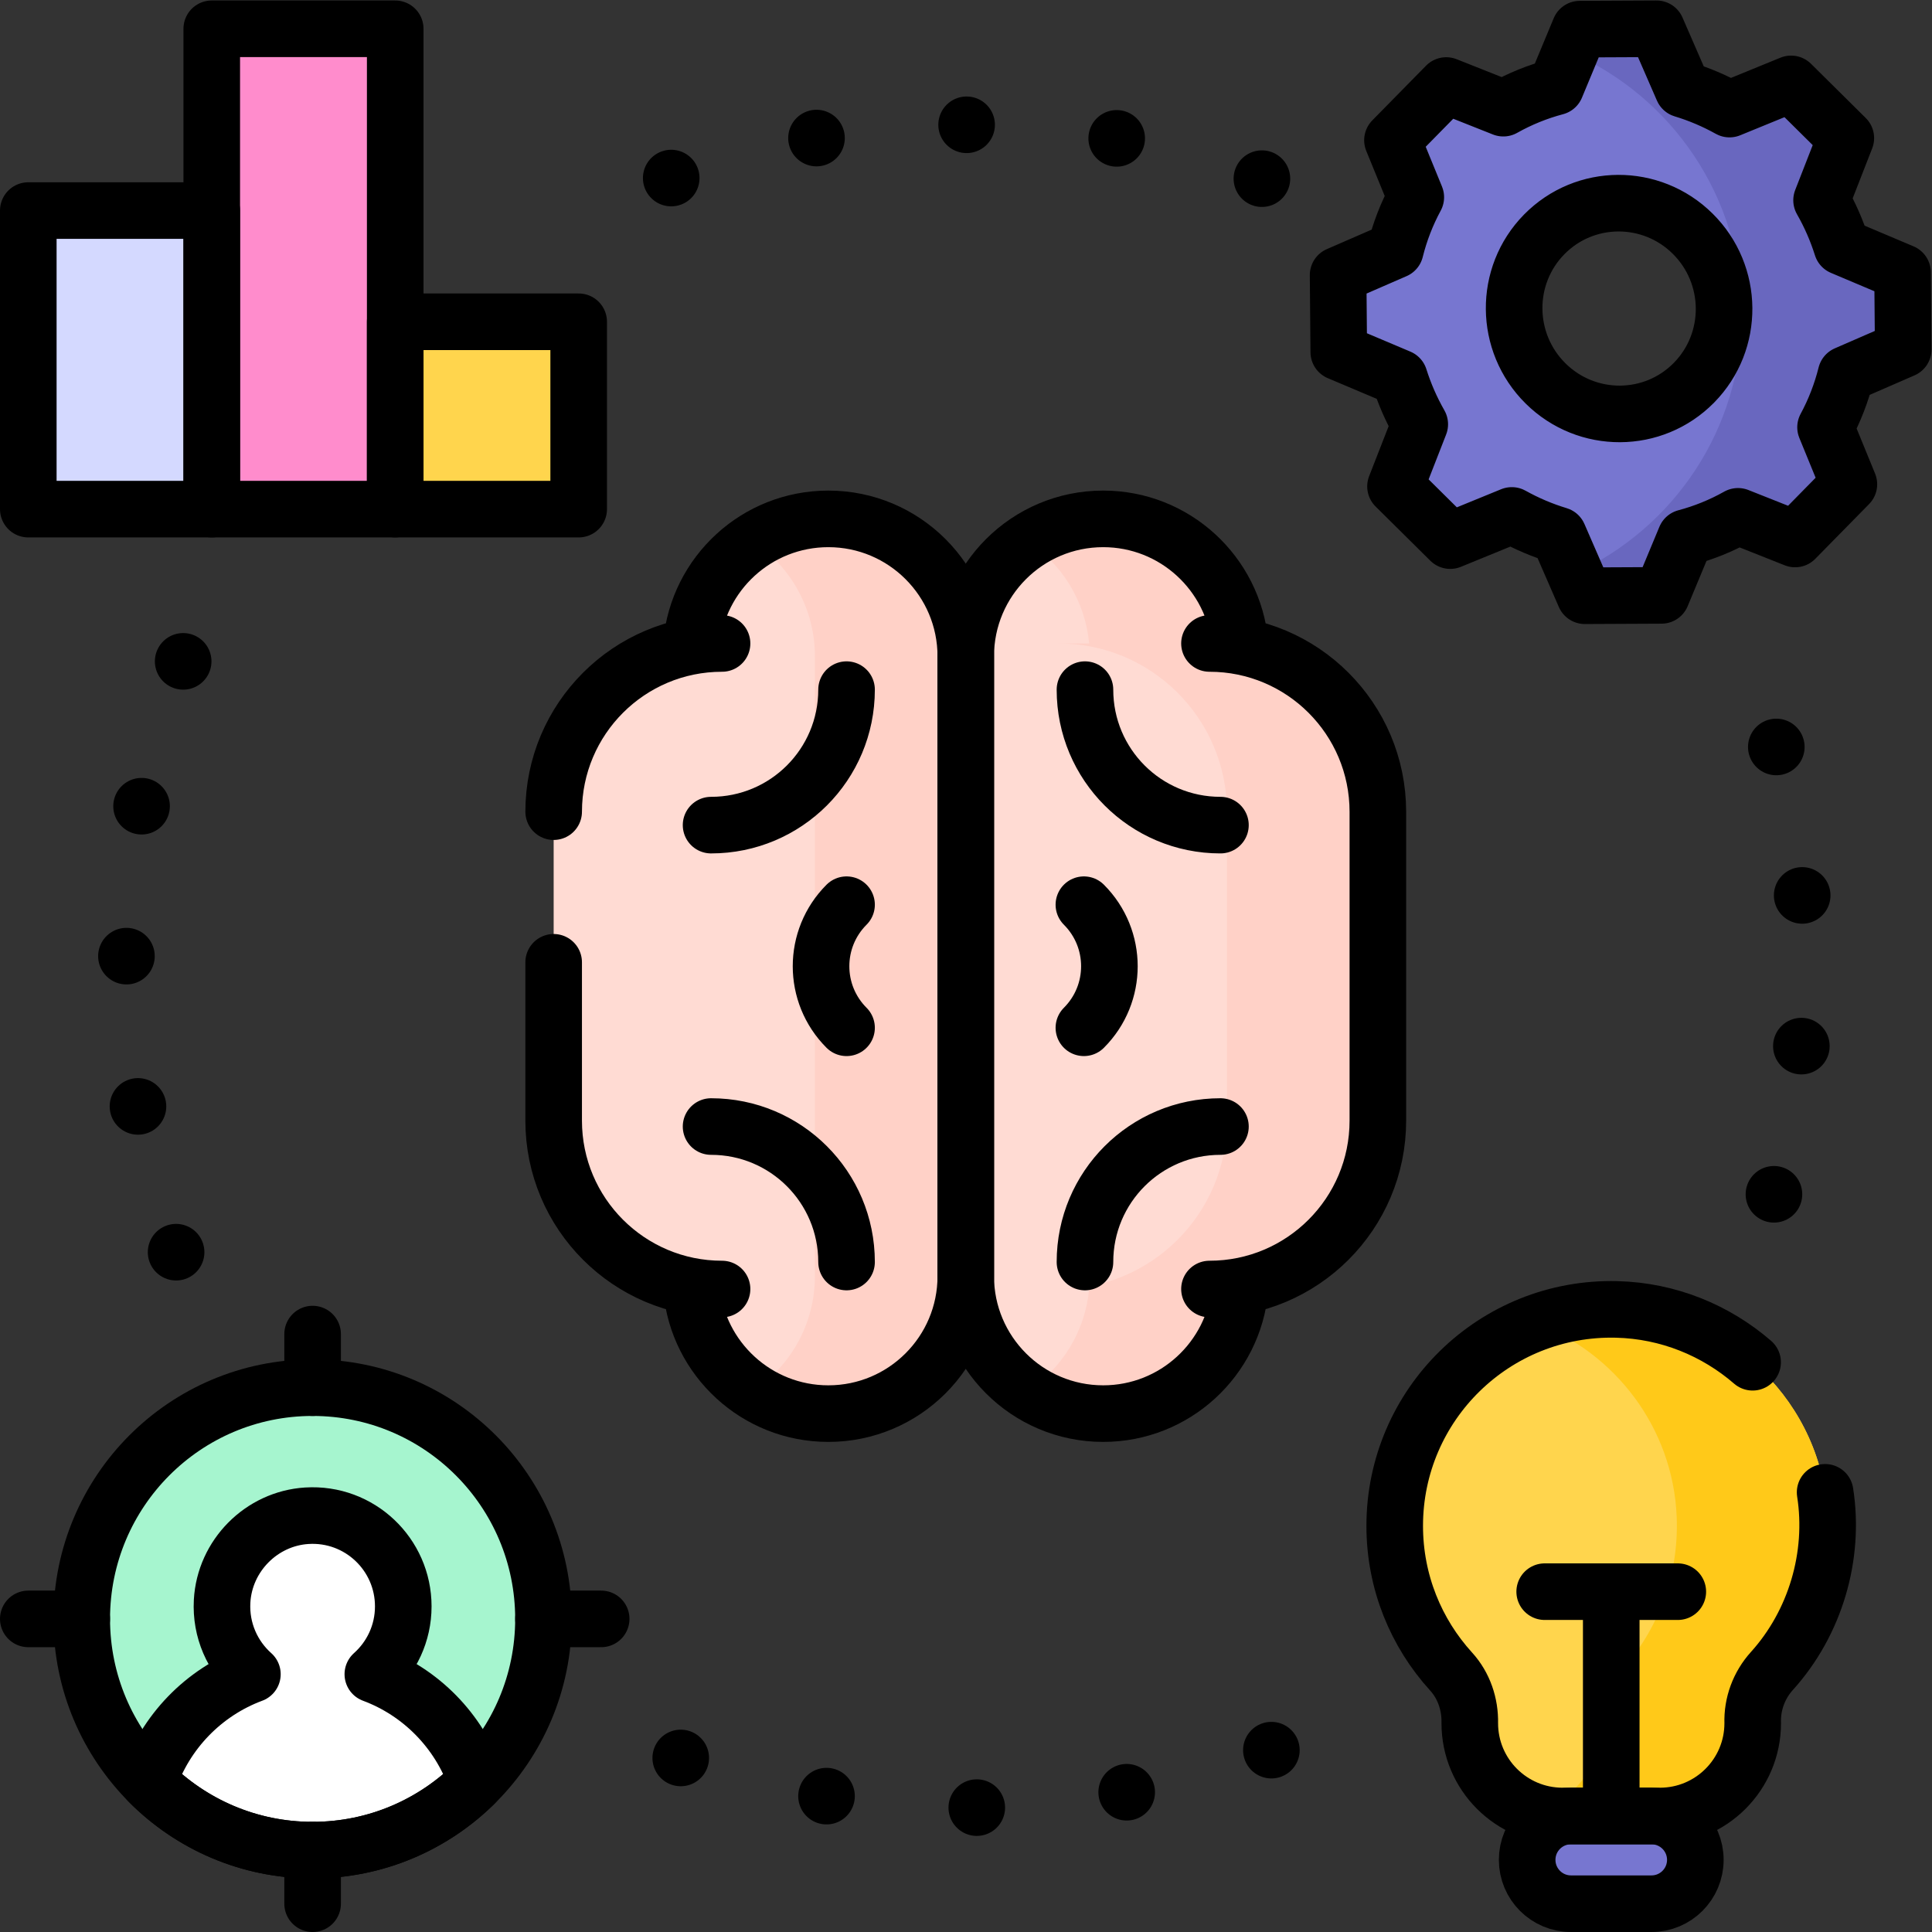
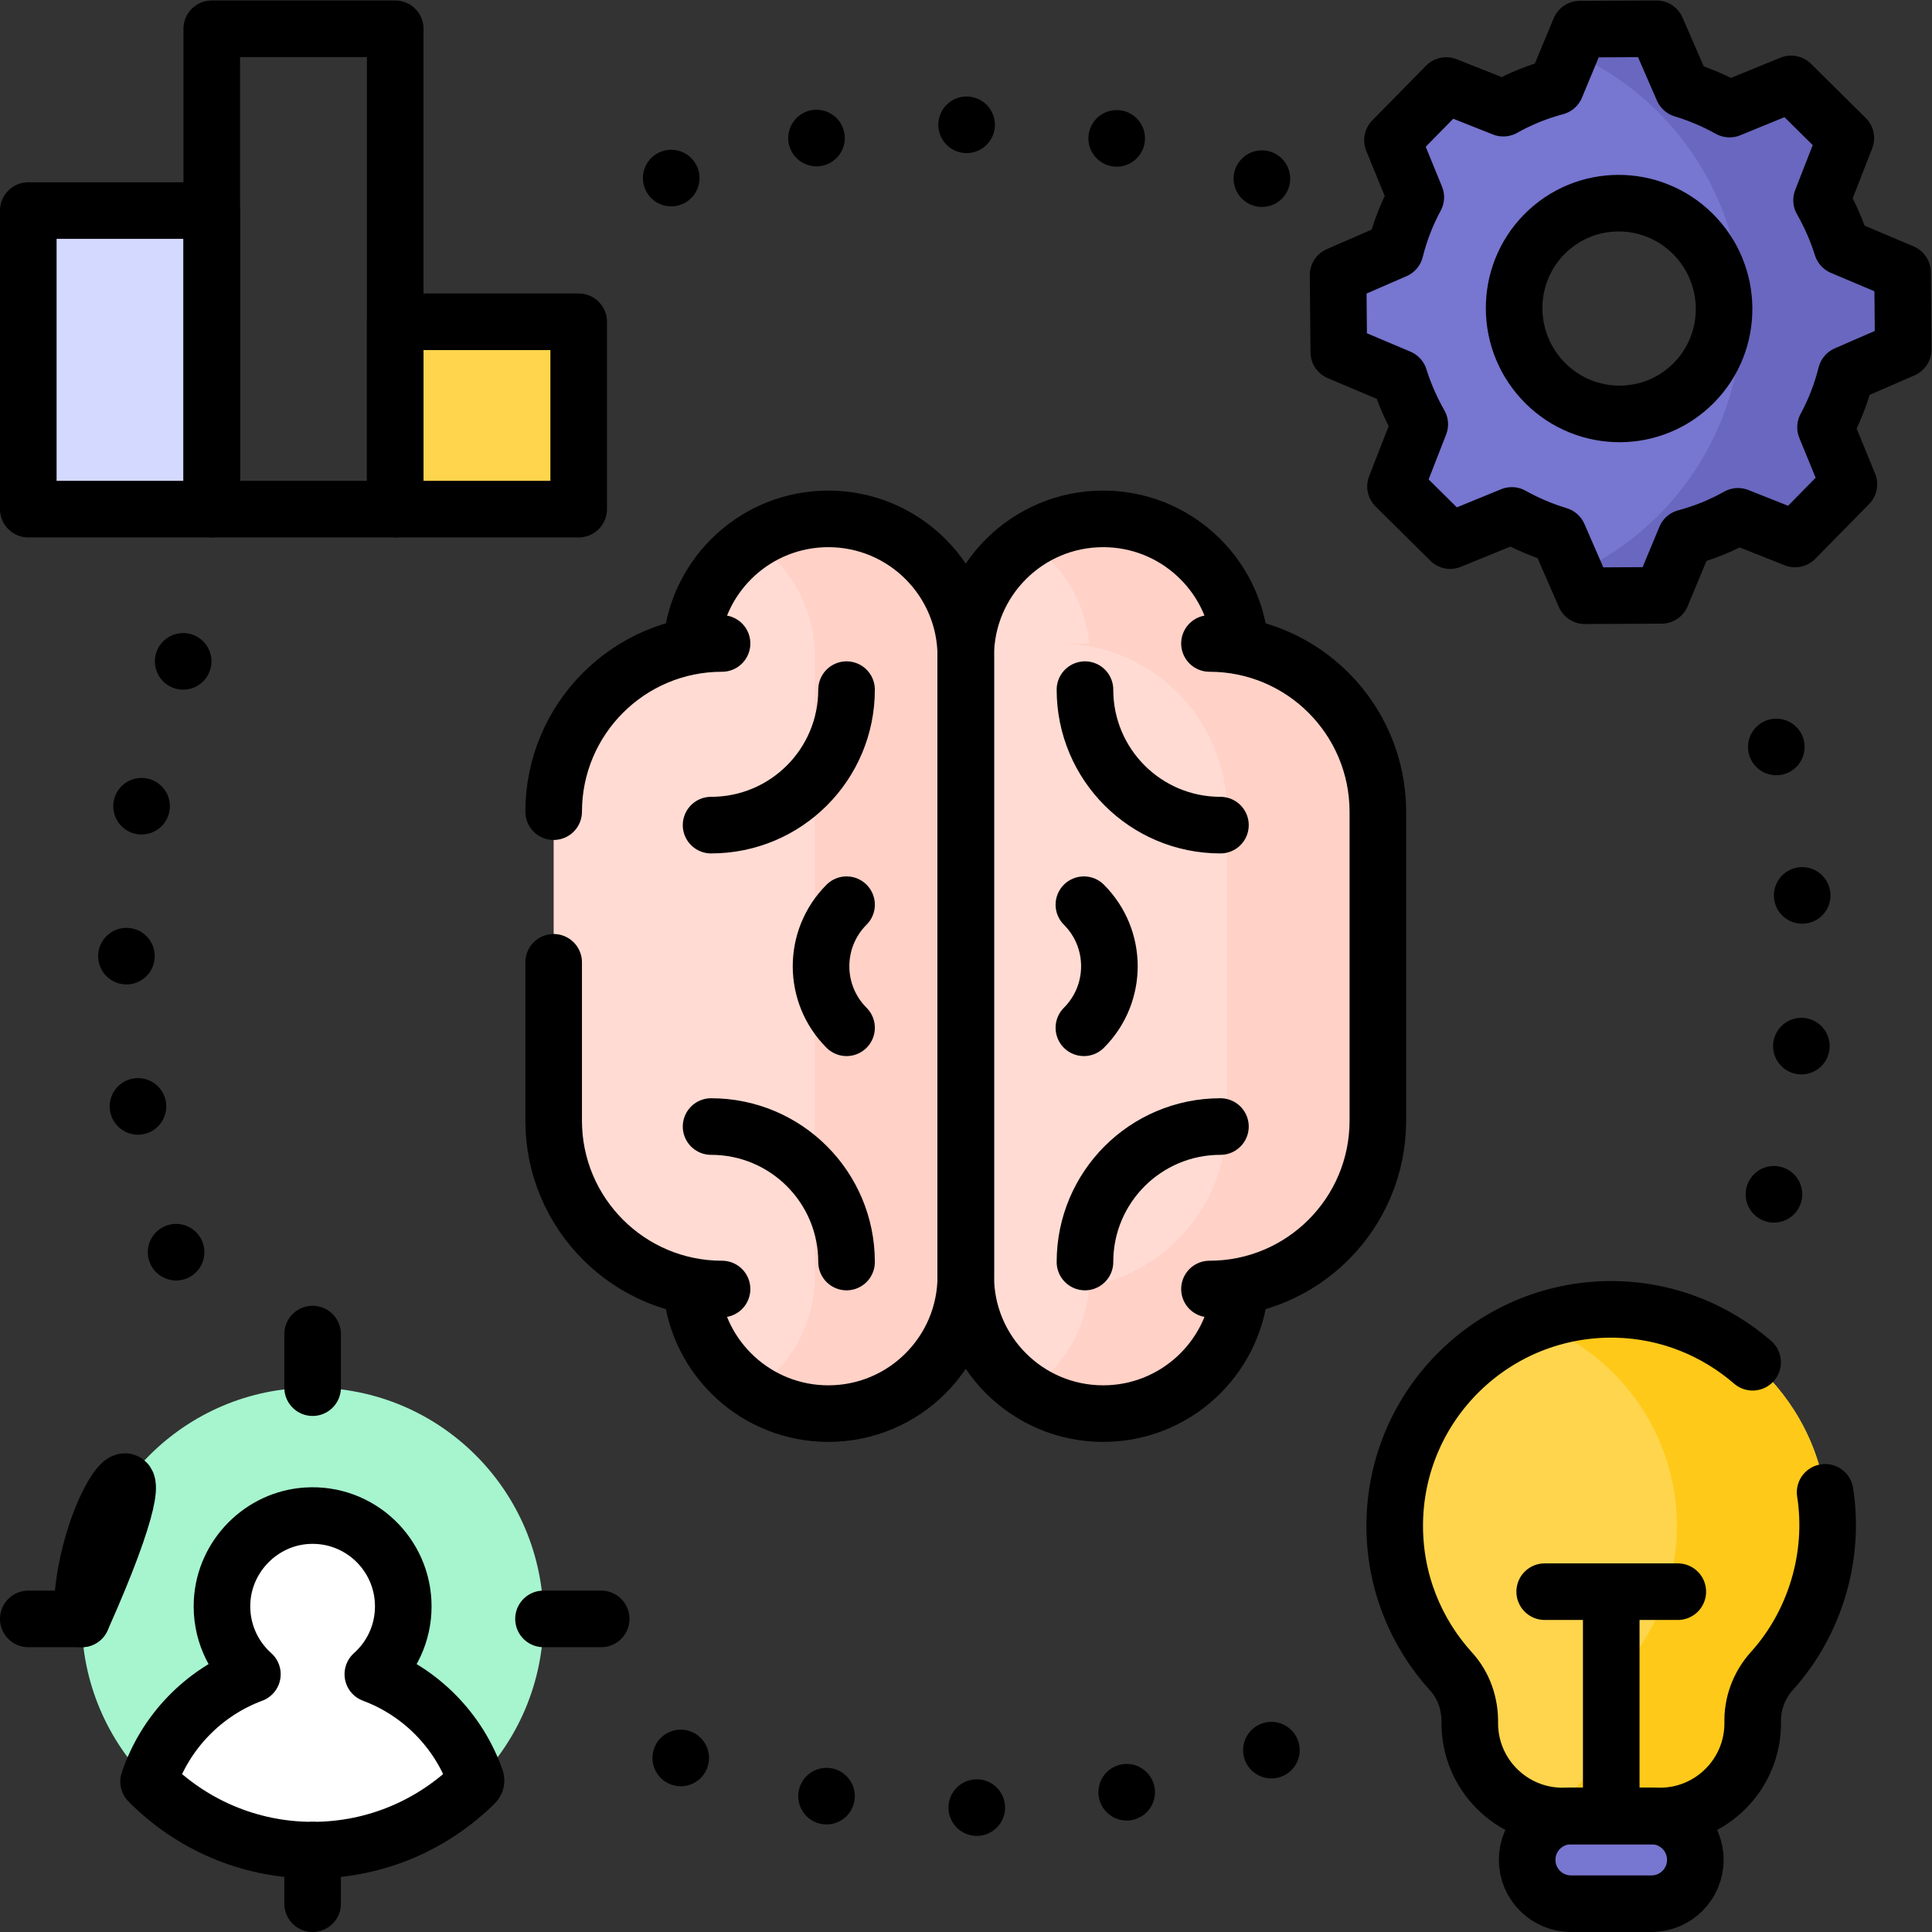
<svg xmlns="http://www.w3.org/2000/svg" version="1.1" id="svg4494" xml:space="preserve" width="682.667" height="682.667" viewBox="0 0 682.667 682.667">
  <rect x="0" y="0" width="682.667" height="682.667" fill="#333333" stroke="none" />
  <defs id="defs4498">
    <clipPath clipPathUnits="userSpaceOnUse" id="clipPath4508">
      <path d="M 0,512 H 512 V 0 H 0 Z" id="path4506" />
    </clipPath>
  </defs>
  <g id="g4500" transform="matrix(1.333,0,0,-1.333,0,682.667)">
    <g id="g4502">
      <g id="g4504" clip-path="url(#clipPath4508)">
        <g id="g4510" transform="translate(255.987,338.145)">
          <path d="m 0,0 c 0,20.127 16.315,36.443 36.442,36.443 18.974,0 34.554,-14.502 36.279,-33.026 h -8.105 c 24.652,0 44.635,-19.983 44.635,-44.634 v -81.856 c 0,-24.651 -19.983,-44.635 -44.635,-44.635 h 8.105 C 70.997,-186.231 55.416,-200.733 36.442,-200.733 16.315,-200.733 0,-184.417 0,-164.29 Z" style="fill:#ffdbd3;fill-opacity:1;fill-rule:nonzero;stroke:none" id="path4512" />
        </g>
        <g id="g4514" transform="translate(320.603,341.562)">
          <path d="M 0,0 H 8.104 C 6.381,18.523 -9.2,33.025 -28.174,33.025 c -7.387,0 -14.26,-2.197 -20.002,-5.974 C -39.17,21.125 -32.949,11.313 -31.896,0 H -40 C -15.35,0 4.635,-19.983 4.635,-44.634 v -81.857 c 0,-24.651 -19.985,-44.634 -44.635,-44.634 h 8.104 c -1.053,-11.312 -7.274,-21.125 -16.28,-27.05 5.742,-3.778 12.615,-5.975 20.002,-5.975 18.974,0 34.555,14.502 36.278,33.025 H 0 c 24.65,0 44.635,19.983 44.635,44.634 v 81.857 C 44.635,-19.983 24.65,0 0,0" style="fill:#ffd1c7;fill-opacity:1;fill-rule:nonzero;stroke:none" id="path4516" />
        </g>
        <g id="g4518" transform="translate(256.013,173.855)">
          <path d="m 0,0 c 0,-20.127 -16.315,-36.443 -36.442,-36.443 -18.974,0 -34.554,14.502 -36.279,33.026 h 8.105 c -24.652,0 -44.635,19.983 -44.635,44.634 v 81.856 c 0,24.651 19.983,44.635 44.635,44.635 h -8.105 c 1.724,18.523 17.305,33.025 36.279,33.025 C -16.315,200.733 0,184.417 0,164.29 Z" style="fill:#ffdbd3;fill-opacity:1;fill-rule:nonzero;stroke:none" id="path4520" />
        </g>
        <g id="g4522" transform="translate(219.57,374.588)">
          <path d="m 0,0 c -7.387,0 -14.258,-2.198 -19.998,-5.975 9.903,-6.515 16.441,-17.728 16.441,-30.468 v -164.29 c 0,-12.74 -6.538,-23.954 -16.441,-30.468 5.74,-3.777 12.612,-5.975 19.998,-5.975 20.127,0 36.443,16.316 36.443,36.443 v 164.29 C 36.443,-16.316 20.127,0 0,0" style="fill:#ffd1c7;fill-opacity:1;fill-rule:nonzero;stroke:none" id="path4524" />
        </g>
        <g id="g4526" transform="translate(369.707,107.655)">
          <path d="m 0,0 c 0,32.172 26.471,58.162 58.82,57.379 30.069,-0.728 54.719,-24.966 55.925,-55.019 0.631,-15.718 -5.07,-30.093 -14.752,-40.807 -3.427,-3.792 -5.269,-8.744 -5.097,-13.856 0,-13.588 -11.015,-24.603 -24.602,-24.603 H 44.5 c -13.588,0 -24.603,11.015 -24.603,24.603 0.114,4.994 -1.547,9.959 -4.937,13.679 C 5.671,-28.428 0,-14.88 0,0" style="fill:#ffd54d;fill-opacity:1;fill-rule:nonzero;stroke:none" id="path4528" />
        </g>
        <g id="g4530" transform="translate(484.453,110.015)">
          <path d="M 0,0 C -1.207,30.053 -25.857,54.291 -55.926,55.019 -63.49,55.202 -70.734,53.92 -77.393,51.438 -56.308,43.556 -40.946,23.566 -40,0 c 0.631,-15.718 -5.071,-30.094 -14.753,-40.807 -3.427,-3.793 -5.268,-8.744 -5.097,-13.857 0,-11.118 -7.375,-20.513 -17.5,-23.561 2.249,-0.677 4.634,-1.041 7.104,-1.041 h 25.794 c 13.587,0 24.602,11.015 24.602,24.602 -0.171,5.113 1.67,10.064 5.097,13.857 C -5.071,-30.094 0.631,-15.718 0,0" style="fill:#ffc919;fill-opacity:1;fill-rule:nonzero;stroke:none" id="path4532" />
        </g>
        <g id="g4534" transform="translate(416.438,7.5)">
          <path d="m 0,0 h 21.33 c 6.42,0 11.625,5.205 11.625,11.625 0,6.42 -5.205,11.624 -11.625,11.624 H 0 c -6.42,0 -11.624,-5.204 -11.624,-11.624 C -11.624,5.205 -6.42,0 0,0" style="fill:#7776d0;fill-opacity:1;fill-rule:nonzero;stroke:none" id="path4536" />
        </g>
        <g id="g4538" transform="translate(448.688,450.184)">
          <path d="m 0,0 c 10.963,-10.857 11.118,-28.542 0.348,-39.502 -10.771,-10.959 -28.39,-11.042 -39.352,-0.186 -10.963,10.857 -11.119,28.543 -0.348,39.502 C -28.581,10.774 -10.963,10.857 0,0 M -50.189,33.27 -65.326,39.275 -79.579,24.773 -73.393,9.66 c -2.417,-4.469 -4.23,-9.187 -5.439,-14.037 l -15.155,-6.596 0.179,-20.413 16.068,-6.789 c 1.339,-4.248 3.138,-8.389 5.397,-12.344 l -6.429,-16.474 14.506,-14.367 16.324,6.676 c 3.969,-2.214 8.119,-3.964 12.368,-5.251 l 6.979,-16.035 20.336,0.095 6.365,15.301 c 4.815,1.28 9.491,3.163 13.909,5.65 l 15.137,-6.005 14.253,14.502 -6.186,15.113 c 2.417,4.468 4.229,9.187 5.439,14.037 l 15.155,6.596 -0.18,20.413 -16.068,6.789 C 38.227,0.769 36.428,4.91 34.168,8.864 L 40.598,25.339 26.091,39.706 9.768,33.029 C 5.798,35.244 1.648,36.994 -2.6,38.28 L -9.58,54.316 -29.916,54.22 -36.28,38.919 c -4.816,-1.279 -9.491,-3.163 -13.909,-5.649" style="fill:#7776d0;fill-opacity:1;fill-rule:nonzero;stroke:none" id="path4540" />
        </g>
        <g id="g4542" transform="translate(21.668,82.997)">
          <path d="m 0,0 c 0,-33.853 27.399,-61.296 61.198,-61.296 33.798,0 61.198,27.443 61.198,61.296 0,33.853 -27.4,61.296 -61.198,61.296 C 27.399,61.296 0,33.853 0,0" style="fill:#a6f5cf;fill-opacity:1;fill-rule:nonzero;stroke:none" id="path4544" />
        </g>
        <g id="g4546" transform="translate(82.866,21.701)">
          <path d="m 0,0 c -17.007,0 -32.39,6.953 -43.48,18.17 4.4,13.152 14.577,23.651 27.517,28.465 -5.255,4.682 -8.447,11.635 -8.031,19.324 0.653,12.066 10.422,21.935 22.463,22.682 13.965,0.867 25.56,-10.221 25.56,-24.021 0,-7.154 -3.119,-13.576 -8.066,-17.985 C 28.7,41.896 38.761,31.649 43.269,18.786 43.399,18.412 43.302,17.989 43.021,17.711 31.967,6.763 16.773,0 0,0" style="fill:#ffffff;fill-opacity:1;fill-rule:nonzero;stroke:none" id="path4548" />
        </g>
        <path d="m 153.395,426.834 h -48.632 v -49.663 h 48.632 z" style="fill:#ffd54d;fill-opacity:1;fill-rule:nonzero;stroke:none" id="path4550" />
        <path d="M 56.132,456.312 H 7.5 V 377.17 h 48.632 z" style="fill:#d4d9ff;fill-opacity:1;fill-rule:nonzero;stroke:none" id="path4552" />
-         <path d="M 104.763,504.5 H 56.132 V 377.171 h 48.631 z" style="fill:#ff8ccc;fill-opacity:1;fill-rule:nonzero;stroke:none" id="path4554" />
        <g id="g4556" transform="translate(489.346,412.907)">
          <path d="m 0,0 15.154,6.596 -0.179,20.413 -16.067,6.789 c -1.34,4.247 -3.138,8.389 -5.398,12.343 l 6.429,16.475 -14.506,14.366 -16.324,-6.676 c -3.969,2.215 -8.119,3.965 -12.367,5.251 l -6.98,16.036 -20.336,-0.096 -2.544,-6.117 c 26.778,-11.621 45.509,-38.297 45.509,-69.349 0,-30.555 -18.136,-56.874 -44.231,-68.781 l 2.587,-5.943 20.336,0.095 6.364,15.301 c 4.816,1.279 9.491,3.163 13.91,5.65 l 15.137,-6.005 14.253,14.502 -6.186,15.112 C -3.022,-9.569 -1.21,-4.851 0,0" style="fill:#6967bf;fill-opacity:1;fill-rule:nonzero;stroke:none" id="path4558" />
        </g>
        <g id="g4560" transform="translate(470.231,195.549)">
          <path d="m 0,0 c 5.388,19.225 8.269,39.5 8.269,60.451 0,26.126 -4.481,51.203 -12.714,74.5" style="fill:none;stroke:#000000;stroke-width:15;stroke-linecap:round;stroke-linejoin:round;stroke-miterlimit:10;stroke-dasharray:0, 40;stroke-dashoffset:0;stroke-opacity:1" id="path4562" />
        </g>
        <g id="g4564" transform="translate(255.987,338.145)">
          <path d="m 0,0 c 0,20.127 16.315,36.443 36.442,36.443 18.974,0 34.554,-14.502 36.279,-33.026 h -8.105 c 24.652,0 44.635,-19.983 44.635,-44.634 v -81.856 c 0,-24.651 -19.983,-44.635 -44.635,-44.635 h 8.105 C 70.997,-186.231 55.416,-200.733 36.442,-200.733 16.315,-200.733 0,-184.417 0,-164.29 Z" style="fill:none;stroke:#000000;stroke-width:15;stroke-linecap:round;stroke-linejoin:round;stroke-miterlimit:10;stroke-dasharray:none;stroke-opacity:1" id="path4566" />
        </g>
        <g id="g4568" transform="translate(146.762,257.046)">
          <path d="m 0,0 v -41.975 c 0,-24.65 19.984,-44.634 44.635,-44.634 h -8.104 c 1.723,-18.523 17.304,-33.025 36.278,-33.025 20.127,0 36.443,16.316 36.443,36.443 v 164.29 c 0,20.127 -16.316,36.443 -36.443,36.443 -18.974,0 -34.555,-14.502 -36.278,-33.026 h 8.104 C 20,84.516 0.027,64.558 0.002,39.929" style="fill:none;stroke:#000000;stroke-width:15;stroke-linecap:round;stroke-linejoin:round;stroke-miterlimit:10;stroke-dasharray:none;stroke-opacity:1" id="path4570" />
        </g>
        <g id="g4572" transform="translate(287.599,177.596)">
          <path d="M 0,0 C 0,19.85 16.062,35.912 35.912,35.912" style="fill:none;stroke:#000000;stroke-width:15;stroke-linecap:round;stroke-linejoin:round;stroke-miterlimit:10;stroke-dasharray:none;stroke-opacity:1" id="path4574" />
        </g>
        <g id="g4576" transform="translate(224.401,177.596)">
          <path d="M 0,0 C 0,19.85 -16.062,35.912 -35.912,35.912" style="fill:none;stroke:#000000;stroke-width:15;stroke-linecap:round;stroke-linejoin:round;stroke-miterlimit:10;stroke-dasharray:none;stroke-opacity:1" id="path4578" />
        </g>
        <g id="g4580" transform="translate(224.401,329.319)">
          <path d="M 0,0 C 0,-19.85 -16.062,-35.912 -35.912,-35.912" style="fill:none;stroke:#000000;stroke-width:15;stroke-linecap:round;stroke-linejoin:round;stroke-miterlimit:10;stroke-dasharray:none;stroke-opacity:1" id="path4582" />
        </g>
        <g id="g4584" transform="translate(287.599,329.319)">
          <path d="M 0,0 C 0,-19.85 16.062,-35.912 35.912,-35.912" style="fill:none;stroke:#000000;stroke-width:15;stroke-linecap:round;stroke-linejoin:round;stroke-miterlimit:10;stroke-dasharray:none;stroke-opacity:1" id="path4586" />
        </g>
        <g id="g4588" transform="translate(224.401,239.687)">
          <path d="M 0,0 C -9.017,9.017 -9.017,23.609 0,32.626" style="fill:none;stroke:#000000;stroke-width:15;stroke-linecap:round;stroke-linejoin:round;stroke-miterlimit:10;stroke-dasharray:none;stroke-opacity:1" id="path4590" />
        </g>
        <g id="g4592" transform="translate(287.313,272.313)">
          <path d="M 0,0 C 9.017,-9.017 9.017,-23.609 0,-32.626" style="fill:none;stroke:#000000;stroke-width:15;stroke-linecap:round;stroke-linejoin:round;stroke-miterlimit:10;stroke-dasharray:none;stroke-opacity:1" id="path4594" />
        </g>
        <g id="g4596" transform="translate(180.449,46.136)">
          <path d="m 0,0 c 23.588,-8.535 49.027,-13.188 75.551,-13.188 36.082,0 70.158,8.61 100.295,23.893" style="fill:none;stroke:#000000;stroke-width:15;stroke-linecap:round;stroke-linejoin:round;stroke-miterlimit:10;stroke-dasharray:0, 40;stroke-dashoffset:0;stroke-opacity:1" id="path4598" />
        </g>
        <g id="g4600" transform="translate(48.554,336.816)">
          <path d="m 0,0 c -9.721,-25.058 -15.054,-52.313 -15.054,-80.816 0,-30.797 6.226,-60.136 17.486,-86.822" style="fill:none;stroke:#000000;stroke-width:15;stroke-linecap:round;stroke-linejoin:round;stroke-miterlimit:10;stroke-dasharray:0, 40;stroke-dashoffset:0;stroke-opacity:1" id="path4602" />
        </g>
        <g id="g4604" transform="translate(334.502,464.772)">
          <path d="m 0,0 c -24.412,9.229 -50.869,14.279 -78.502,14.279 -31.806,0 -62.053,-6.69 -89.417,-18.743" style="fill:none;stroke:#000000;stroke-width:15;stroke-linecap:round;stroke-linejoin:round;stroke-miterlimit:10;stroke-dasharray:0, 40;stroke-dashoffset:0;stroke-opacity:1" id="path4606" />
        </g>
        <g id="g4608" transform="translate(464.577,151.026)">
          <path d="m 0,0 c -9.751,8.438 -22.331,13.675 -36.05,14.007 -32.349,0.784 -58.82,-25.206 -58.82,-57.379 0,-14.879 5.671,-28.428 14.96,-38.623 3.389,-3.72 5.051,-8.685 4.937,-13.68 0,-13.587 11.015,-24.602 24.603,-24.602 h 25.794 c 13.587,0 24.602,11.015 24.602,24.602 -0.172,5.112 1.67,10.064 5.097,13.857 11.464,12.685 16.743,30.453 14.097,47.34" style="fill:none;stroke:#000000;stroke-width:15;stroke-linecap:round;stroke-linejoin:round;stroke-miterlimit:10;stroke-dasharray:none;stroke-opacity:1" id="path4610" />
        </g>
        <g id="g4612" transform="translate(416.438,7.5)">
          <path d="m 0,0 h 21.33 c 6.42,0 11.625,5.205 11.625,11.625 0,6.42 -5.205,11.624 -11.625,11.624 H 0 c -6.42,0 -11.624,-5.204 -11.624,-11.624 C -11.624,5.205 -6.42,0 0,0 Z" style="fill:none;stroke:#000000;stroke-width:15;stroke-linecap:round;stroke-linejoin:round;stroke-miterlimit:10;stroke-dasharray:none;stroke-opacity:1" id="path4614" />
        </g>
        <g id="g4616" transform="translate(427.103,31.312)">
          <path d="M 0,0 V 58.9" style="fill:none;stroke:#000000;stroke-width:15;stroke-linecap:round;stroke-linejoin:round;stroke-miterlimit:10;stroke-dasharray:none;stroke-opacity:1" id="path4618" />
        </g>
        <g id="g4620" transform="translate(444.746,90.213)">
          <path d="M 0,0 H -35.285" style="fill:none;stroke:#000000;stroke-width:15;stroke-linecap:round;stroke-linejoin:round;stroke-miterlimit:10;stroke-dasharray:none;stroke-opacity:1" id="path4622" />
        </g>
        <g id="g4624" transform="translate(448.688,450.184)">
          <path d="m 0,0 c 10.963,-10.857 11.118,-28.542 0.348,-39.502 -10.771,-10.959 -28.39,-11.042 -39.352,-0.186 -10.963,10.857 -11.119,28.543 -0.348,39.502 C -28.581,10.774 -10.963,10.857 0,0 Z M -50.189,33.27 -65.326,39.275 -79.579,24.773 -73.393,9.66 c -2.417,-4.469 -4.23,-9.187 -5.439,-14.037 l -15.155,-6.596 0.179,-20.413 16.068,-6.789 c 1.339,-4.248 3.138,-8.389 5.397,-12.344 l -6.429,-16.474 14.506,-14.367 16.324,6.676 c 3.969,-2.214 8.119,-3.964 12.368,-5.251 l 6.979,-16.035 20.336,0.095 6.365,15.301 c 4.815,1.28 9.491,3.163 13.909,5.65 l 15.137,-6.005 14.253,14.502 -6.186,15.113 c 2.417,4.468 4.229,9.187 5.439,14.037 l 15.155,6.596 -0.18,20.413 -16.068,6.789 C 38.227,0.769 36.428,4.91 34.168,8.864 L 40.598,25.339 26.091,39.706 9.768,33.029 C 5.798,35.244 1.648,36.994 -2.6,38.28 L -9.58,54.316 -29.916,54.22 -36.28,38.919 c -4.816,-1.279 -9.491,-3.163 -13.909,-5.649 z" style="fill:none;stroke:#000000;stroke-width:15;stroke-linecap:round;stroke-linejoin:round;stroke-miterlimit:10;stroke-dasharray:none;stroke-opacity:1" id="path4626" />
        </g>
        <g id="g4628" transform="translate(21.668,82.997)">
-           <path d="m 0,0 c 0,-33.853 27.399,-61.296 61.198,-61.296 33.798,0 61.198,27.443 61.198,61.296 0,33.853 -27.4,61.296 -61.198,61.296 C 27.399,61.296 0,33.853 0,0 Z" style="fill:none;stroke:#000000;stroke-width:15;stroke-linecap:round;stroke-linejoin:round;stroke-miterlimit:10;stroke-dasharray:none;stroke-opacity:1" id="path4630" />
+           <path d="m 0,0 C 27.399,61.296 0,33.853 0,0 Z" style="fill:none;stroke:#000000;stroke-width:15;stroke-linecap:round;stroke-linejoin:round;stroke-miterlimit:10;stroke-dasharray:none;stroke-opacity:1" id="path4630" />
        </g>
        <g id="g4632" transform="translate(82.866,21.701)">
          <path d="m 0,0 c -17.007,0 -32.39,6.953 -43.48,18.17 4.4,13.152 14.577,23.651 27.517,28.465 -5.255,4.682 -8.447,11.635 -8.031,19.324 0.653,12.066 10.422,21.935 22.463,22.682 13.965,0.867 25.56,-10.221 25.56,-24.021 0,-7.154 -3.119,-13.576 -8.066,-17.985 C 28.7,41.896 38.761,31.649 43.269,18.786 43.399,18.412 43.302,17.989 43.021,17.711 31.967,6.763 16.773,0 0,0 Z" style="fill:none;stroke:#000000;stroke-width:15;stroke-linecap:round;stroke-linejoin:round;stroke-miterlimit:10;stroke-dasharray:none;stroke-opacity:1" id="path4634" />
        </g>
        <g id="g4636" transform="translate(82.866,158.494)">
          <path d="M 0,0 V -14.201" style="fill:none;stroke:#000000;stroke-width:15;stroke-linecap:round;stroke-linejoin:round;stroke-miterlimit:10;stroke-dasharray:none;stroke-opacity:1" id="path4638" />
        </g>
        <g id="g4640" transform="translate(82.866,21.701)">
          <path d="M 0,0 V -14.201" style="fill:none;stroke:#000000;stroke-width:15;stroke-linecap:round;stroke-linejoin:round;stroke-miterlimit:10;stroke-dasharray:none;stroke-opacity:1" id="path4642" />
        </g>
        <g id="g4644" transform="translate(7.5,82.997)">
          <path d="M 0,0 H 14.163" style="fill:none;stroke:#000000;stroke-width:15;stroke-linecap:round;stroke-linejoin:round;stroke-miterlimit:10;stroke-dasharray:none;stroke-opacity:1" id="path4646" />
        </g>
        <g id="g4648" transform="translate(144.068,82.997)">
          <path d="M 0,0 H 15.29" style="fill:none;stroke:#000000;stroke-width:15;stroke-linecap:round;stroke-linejoin:round;stroke-miterlimit:10;stroke-dasharray:none;stroke-opacity:1" id="path4650" />
        </g>
        <path d="m 153.395,426.834 h -48.632 v -49.663 h 48.632 z" style="fill:none;stroke:#000000;stroke-width:15;stroke-linecap:round;stroke-linejoin:round;stroke-miterlimit:10;stroke-dasharray:none;stroke-opacity:1" id="path4652" />
        <path d="M 56.132,456.312 H 7.5 V 377.17 h 48.632 z" style="fill:none;stroke:#000000;stroke-width:15;stroke-linecap:round;stroke-linejoin:round;stroke-miterlimit:10;stroke-dasharray:none;stroke-opacity:1" id="path4654" />
        <path d="M 104.763,504.5 H 56.132 V 377.171 h 48.631 z" style="fill:none;stroke:#000000;stroke-width:15;stroke-linecap:round;stroke-linejoin:round;stroke-miterlimit:10;stroke-dasharray:none;stroke-opacity:1" id="path4656" />
      </g>
    </g>
  </g>
</svg>